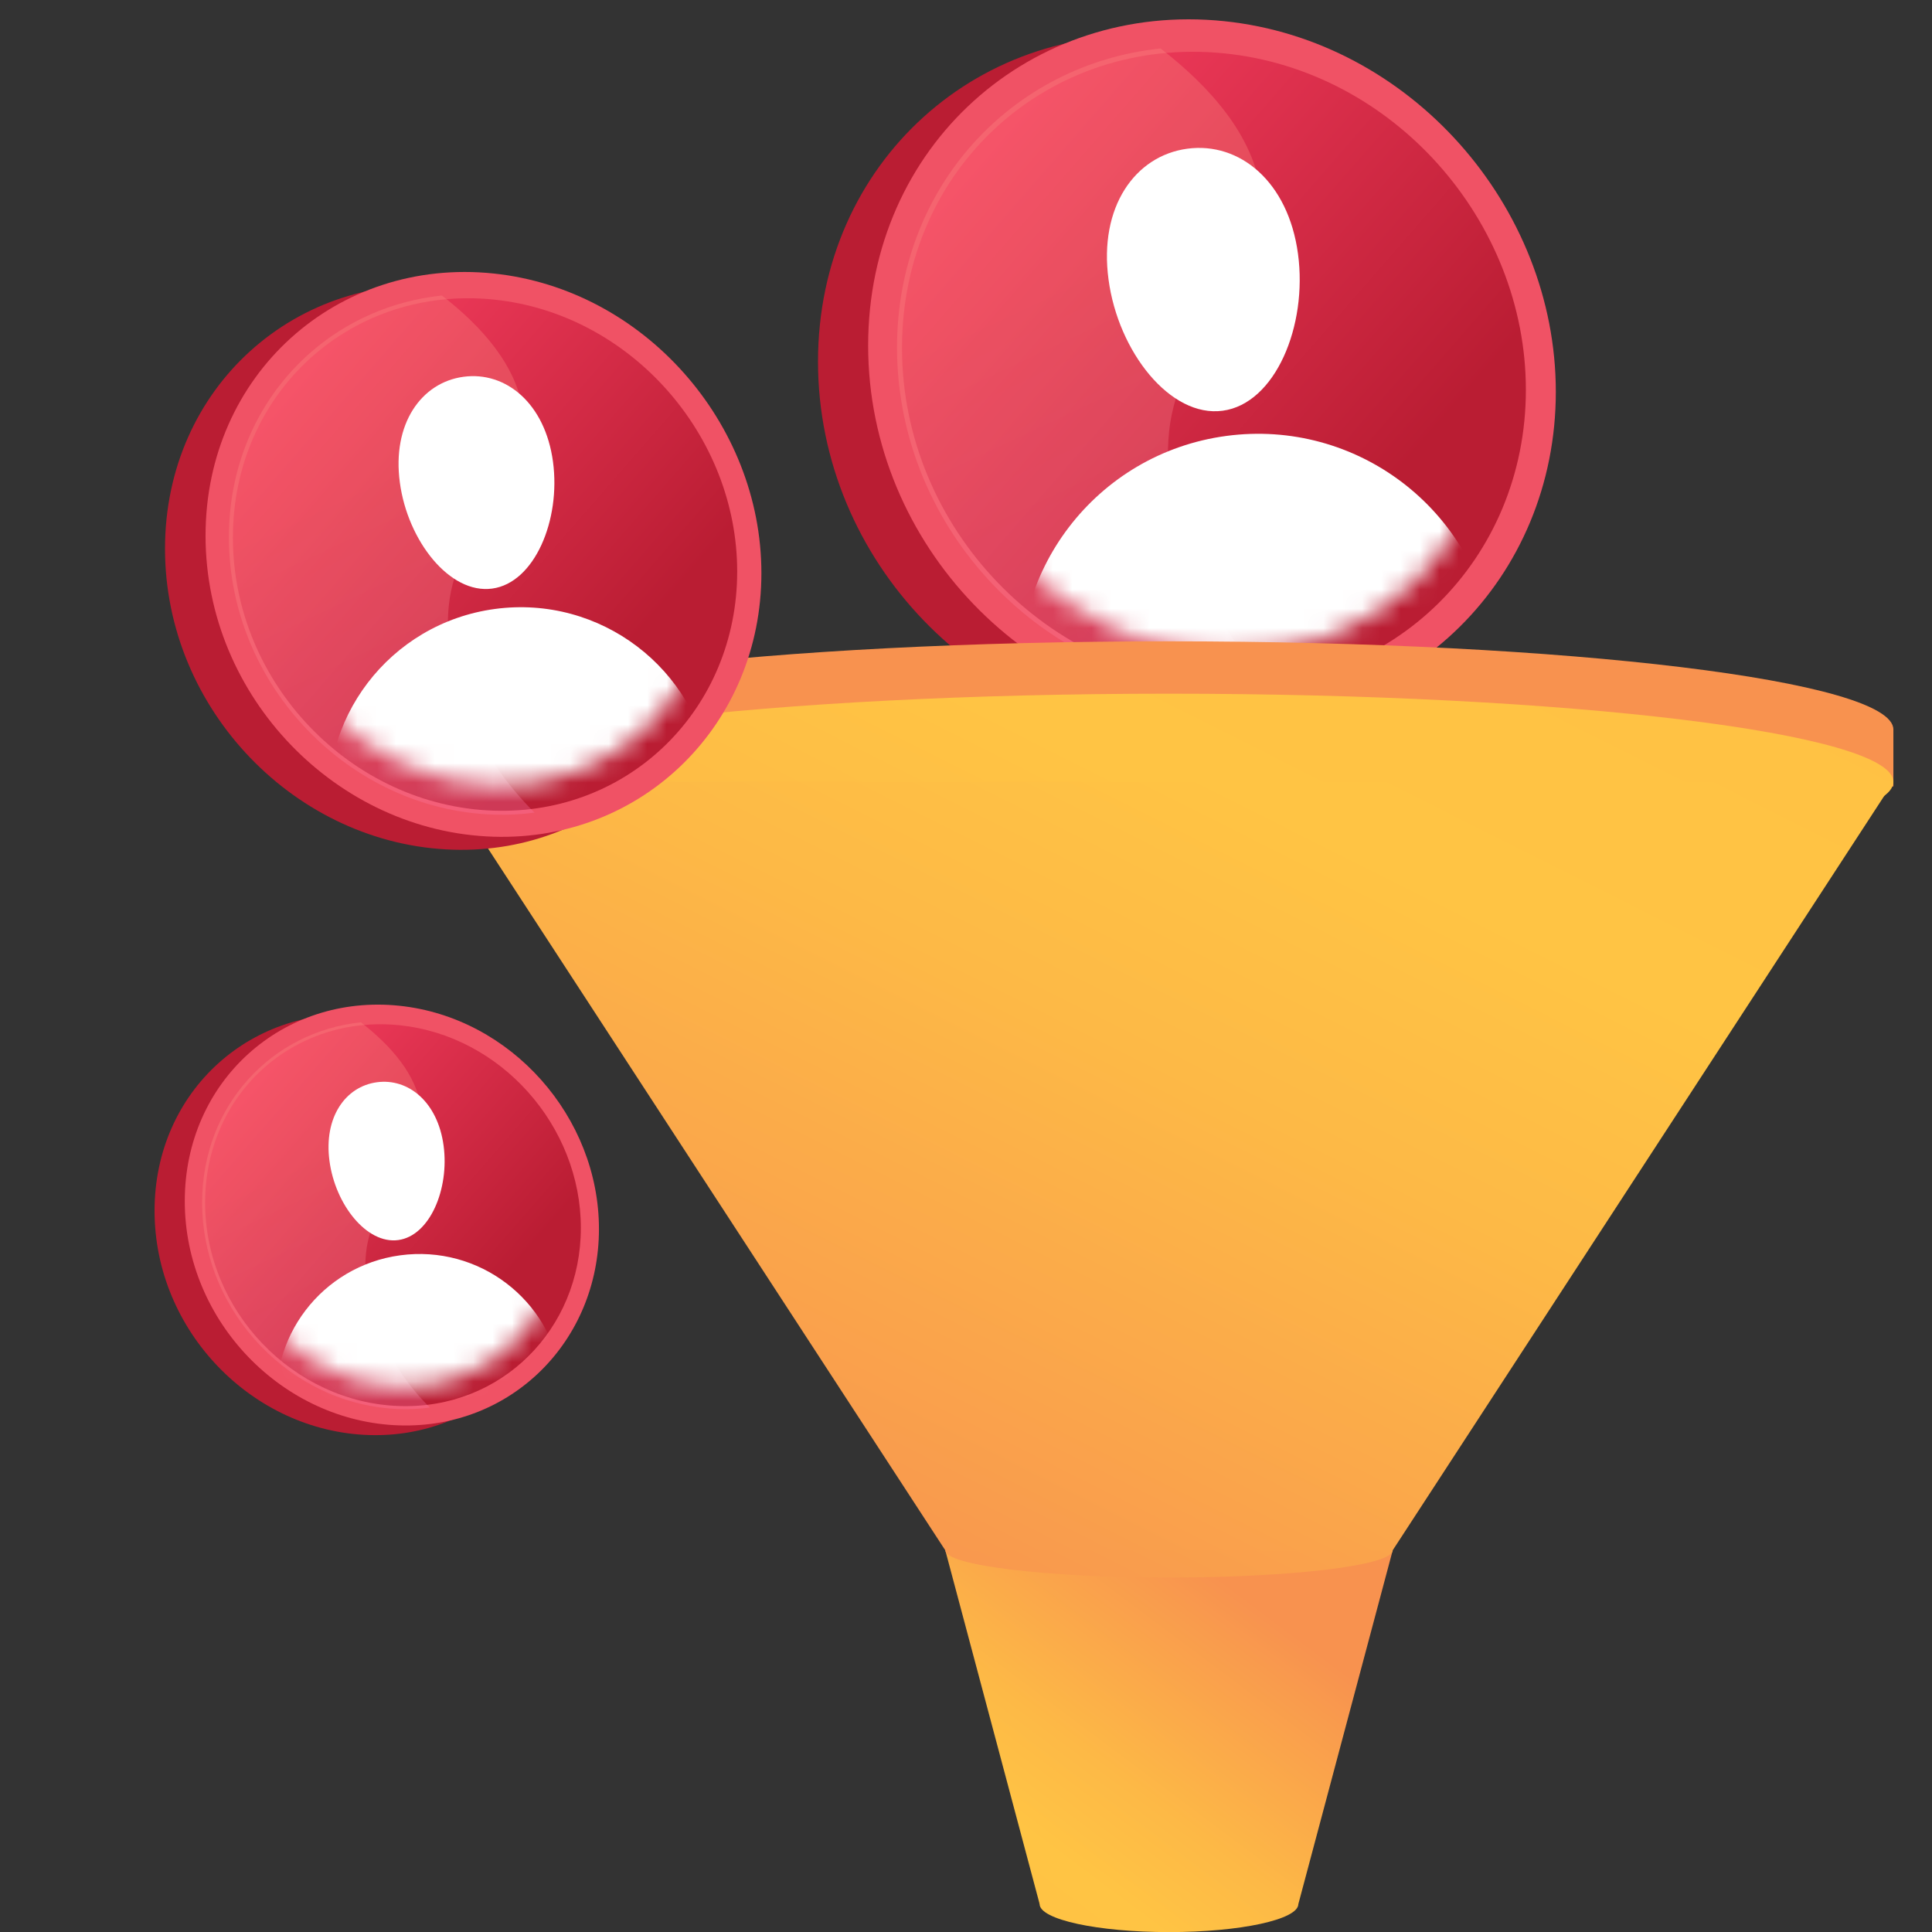
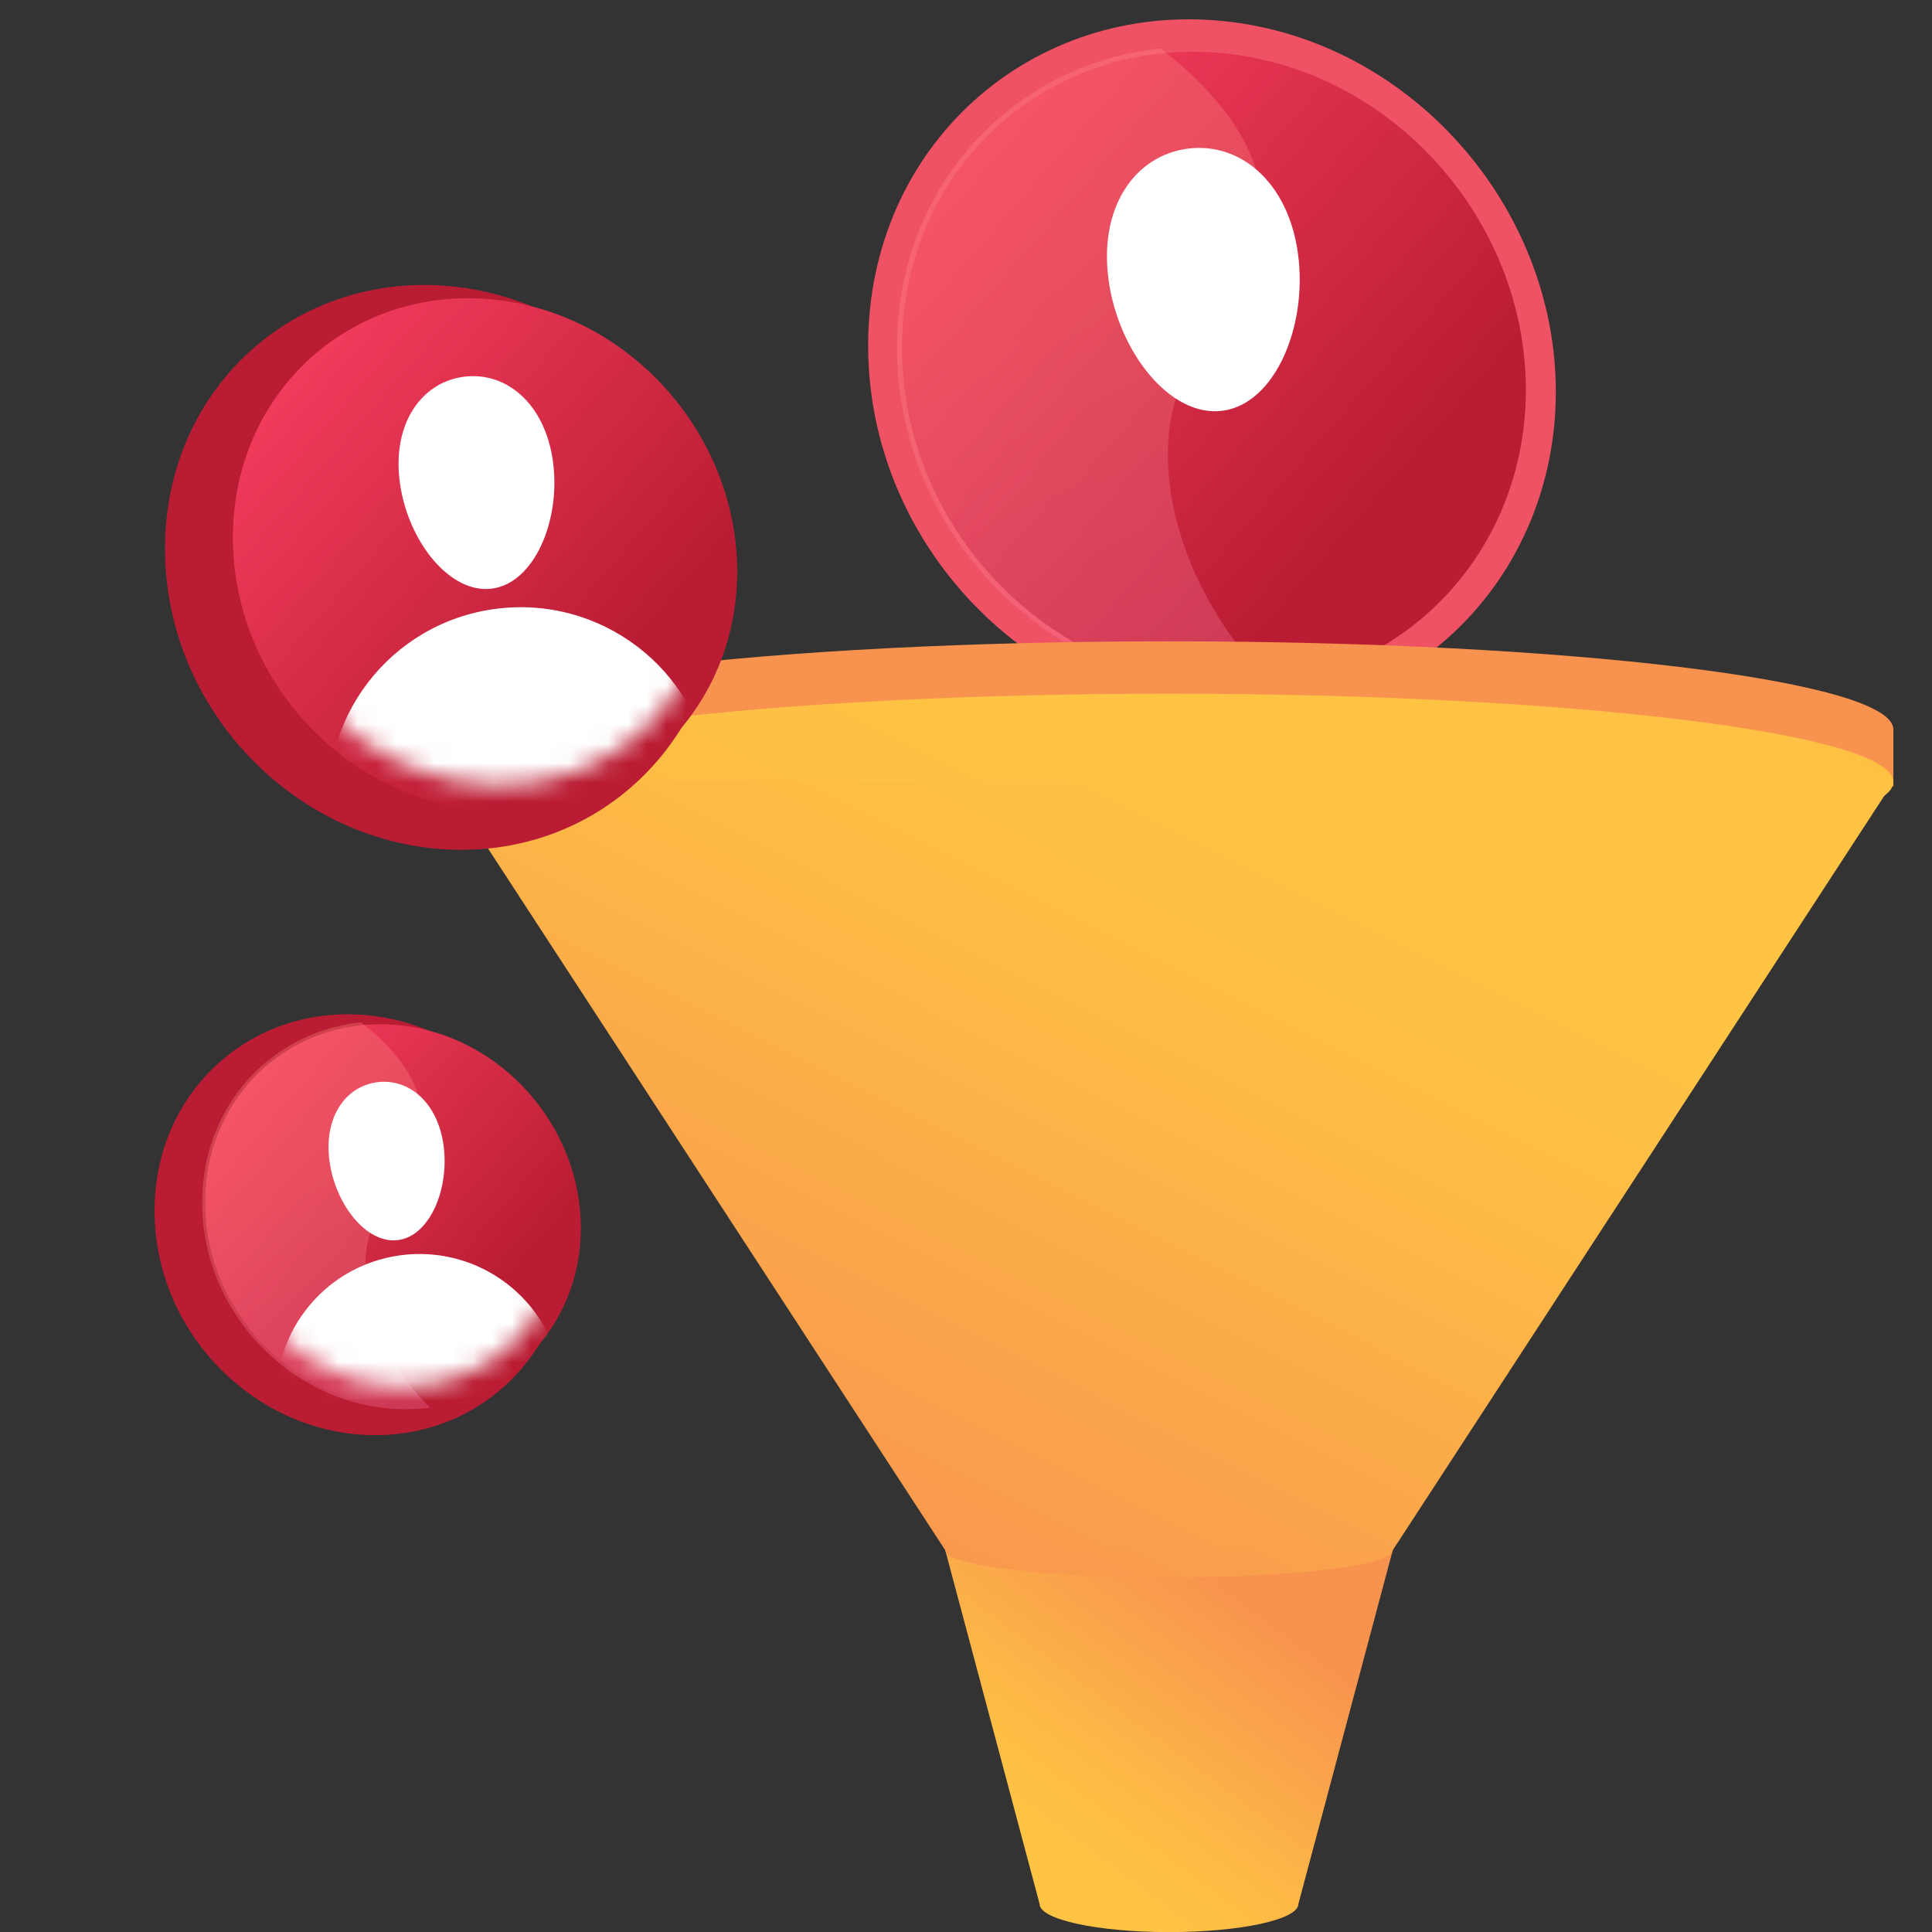
<svg xmlns="http://www.w3.org/2000/svg" width="100" height="100" viewBox="0 0 100 100" fill="none">
  <rect x="0" y="0" width="100" height="100" fill="#333333" stroke="none" />
  <g id="Frame" clip-path="url(#clip0_924_14)">
    <g id="Group">
      <g id="Group_2">
        <g id="Group_3">
          <path id="Vector" d="M60.506 100.005C64.204 100.005 67.202 99.355 67.202 98.553C67.202 97.752 64.204 97.102 60.506 97.102C56.808 97.102 53.81 97.752 53.81 98.553C53.81 99.355 56.808 100.005 60.506 100.005Z" fill="url(#paint0_linear_924_14)" />
          <path id="Vector_2" d="M72.085 80.25L67.203 98.553H53.811L48.93 80.25H72.085Z" fill="url(#paint1_linear_924_14)" />
        </g>
        <g id="Group_4">
          <g id="Group_5">
-             <path id="Vector_3" d="M77.934 21.11C77.934 30.723 70.405 38.285 60.78 37.989C50.765 37.679 42.34 29.048 42.34 18.716C42.34 8.383 50.765 0.882 60.78 1.925C70.405 2.927 77.934 11.504 77.934 21.11Z" fill="#BA1D33" />
            <path id="Vector_4" d="M80.529 20.282C80.529 29.895 73.001 37.456 63.376 37.16C53.361 36.851 44.935 28.22 44.935 17.887C44.935 7.555 53.361 0.054 63.376 1.097C73.001 2.099 80.529 10.676 80.529 20.282Z" fill="#F05265" />
            <path id="Vector_5" d="M78.979 20.178C78.979 28.924 72.117 35.785 63.369 35.489C54.297 35.186 46.688 27.349 46.688 18.006C46.688 8.662 54.297 1.847 63.369 2.762C72.117 3.643 78.979 11.433 78.979 20.178Z" fill="url(#paint2_linear_924_14)" />
            <path id="Vector_6" opacity="0.3" d="M60.51 22.373C61.042 17.092 65.908 14.859 65.275 9.995C64.884 7.001 62.612 4.479 60.071 2.508C52.381 3.315 46.43 9.672 46.43 17.987C46.43 27.485 54.16 35.443 63.381 35.746C64.277 35.773 65.147 35.733 66.002 35.618C62.336 31.986 60.051 26.907 60.51 22.373Z" fill="url(#paint3_linear_924_14)" />
            <g id="Group_6">
              <g id="Clip path group">
                <mask id="mask0_924_14" style="mask-type:luminance" maskUnits="userSpaceOnUse" x="48" y="4" width="30" height="30">
                  <g id="SVGID_19_">
                    <path id="Vector_7" d="M77.39 20.065C77.39 27.949 71.203 34.131 63.317 33.868C55.135 33.593 48.273 26.529 48.273 18.107C48.273 9.685 55.142 3.536 63.317 4.364C71.203 5.157 77.39 12.181 77.39 20.065Z" fill="white" />
                  </g>
                </mask>
                <g mask="url(#mask0_924_14)">
                  <g id="Group_7">
                    <path id="Vector_8" d="M63.288 21.259C65.998 20.896 67.69 16.88 67.184 13.14C66.679 9.393 64.158 7.334 61.455 7.697C58.746 8.061 56.872 10.718 57.377 14.465C57.876 18.212 60.579 21.629 63.288 21.259Z" fill="white" />
-                     <path id="Vector_9" d="M63.463 22.565C56.723 23.473 52.005 29.662 52.915 36.389L52.989 36.961L77.388 33.665L77.314 33.093C76.404 26.366 70.203 21.657 63.463 22.565Z" fill="white" />
                  </g>
                </g>
              </g>
            </g>
          </g>
          <g id="Group_8">
            <path id="Vector_10" d="M60.506 42.32C81.214 42.32 98.001 40.277 98.001 37.758C98.001 35.238 81.214 33.195 60.506 33.195C39.798 33.195 23.012 35.238 23.012 37.758C23.012 40.277 39.798 42.32 60.506 42.32Z" fill="url(#paint4_linear_924_14)" />
            <path id="Vector_11" d="M23.012 40.705H98.001V37.758H23.012V40.705Z" fill="url(#paint5_linear_924_14)" />
          </g>
          <path id="Vector_12" d="M60.506 45.031C81.214 45.031 98.001 42.988 98.001 40.468C98.001 37.949 81.214 35.906 60.506 35.906C39.798 35.906 23.012 37.949 23.012 40.468C23.012 42.988 39.798 45.031 60.506 45.031Z" fill="url(#paint6_linear_924_14)" />
          <path id="Vector_13" d="M60.507 81.653C66.901 81.653 72.085 81.022 72.085 80.244C72.085 79.466 66.901 78.836 60.507 78.836C54.113 78.836 48.93 79.466 48.93 80.244C48.93 81.022 54.113 81.653 60.507 81.653Z" fill="url(#paint7_linear_924_14)" />
          <path id="Vector_14" d="M98.001 40.469L72.084 80.246H48.929L23.012 40.469H98.001Z" fill="url(#paint8_linear_924_14)" />
        </g>
        <g id="Group_9">
          <path id="Vector_15" d="M37.313 30.337C37.313 38.107 31.227 44.219 23.447 43.98C15.351 43.73 8.541 36.753 8.541 28.401C8.541 20.049 15.351 13.985 23.447 14.828C31.227 15.639 37.313 22.572 37.313 30.337Z" fill="#BA1D33" />
-           <path id="Vector_16" d="M39.41 29.665C39.41 37.435 33.325 43.547 25.545 43.308C17.449 43.058 10.639 36.081 10.639 27.729C10.639 19.377 17.449 13.313 25.545 14.156C33.325 14.967 39.41 21.9 39.41 29.665Z" fill="#F05265" />
          <path id="Vector_17" d="M38.157 29.582C38.157 36.651 32.611 42.198 25.539 41.959C18.206 41.714 12.055 35.379 12.055 27.826C12.055 20.273 18.206 14.764 25.539 15.504C32.611 16.216 38.157 22.513 38.157 29.582Z" fill="url(#paint9_linear_924_14)" />
-           <path id="Vector_18" opacity="0.3" d="M23.229 31.355C23.659 27.086 27.593 25.281 27.081 21.349C26.765 18.929 24.929 16.89 22.875 15.297C16.658 15.949 11.848 21.088 11.848 27.809C11.848 35.487 18.097 41.92 25.55 42.165C26.274 42.187 26.977 42.154 27.669 42.061C24.705 39.125 22.858 35.02 23.229 31.355Z" fill="url(#paint10_linear_924_14)" />
          <g id="Group_10">
            <g id="Clip path group_2">
              <mask id="mask1_924_14" style="mask-type:luminance" maskUnits="userSpaceOnUse" x="13" y="16" width="24" height="25">
                <g id="SVGID_19__2">
                  <path id="Vector_19" d="M36.872 29.494C36.872 35.867 31.871 40.864 25.496 40.652C18.882 40.429 13.336 34.72 13.336 27.912C13.336 21.104 18.888 16.134 25.496 16.802C31.871 17.444 36.872 23.121 36.872 29.494Z" fill="white" />
                </g>
              </mask>
              <g mask="url(#mask1_924_14)">
                <g id="Group_11">
                  <path id="Vector_20" d="M25.474 30.465C27.664 30.171 29.031 26.925 28.623 23.901C28.214 20.872 26.177 19.208 23.992 19.502C21.802 19.796 20.287 21.944 20.696 24.972C21.099 28.001 23.284 30.764 25.474 30.465Z" fill="white" />
                  <path id="Vector_21" d="M25.615 31.52C20.167 32.254 16.353 37.257 17.089 42.695L17.149 43.157L36.871 40.493L36.811 40.03C36.076 34.593 31.063 30.786 25.615 31.52Z" fill="white" />
                </g>
              </g>
            </g>
          </g>
        </g>
        <g id="Group_12">
          <path id="Vector_22" d="M29.437 64.113C29.437 69.903 24.903 74.457 19.106 74.278C13.074 74.092 8 68.894 8 62.671C8 56.448 13.074 51.93 19.106 52.558C24.903 53.162 29.437 58.328 29.437 64.113Z" fill="#BA1D33" />
-           <path id="Vector_23" d="M31.002 63.613C31.002 69.403 26.467 73.957 20.671 73.778C14.639 73.592 9.564 68.394 9.564 62.171C9.564 55.948 14.639 51.43 20.671 52.058C26.467 52.662 31.002 57.828 31.002 63.613Z" fill="#F05265" />
          <path id="Vector_24" d="M30.065 63.555C30.065 68.822 25.933 72.954 20.664 72.776C15.2 72.594 10.617 67.874 10.617 62.246C10.617 56.618 15.2 52.514 20.664 53.065C25.933 53.596 30.065 58.288 30.065 63.555Z" fill="url(#paint11_linear_924_14)" />
          <path id="Vector_25" opacity="0.3" d="M18.943 64.878C19.263 61.698 22.194 60.353 21.813 57.423C21.577 55.62 20.209 54.101 18.679 52.914C14.047 53.4 10.463 57.229 10.463 62.237C10.463 67.957 15.119 72.75 20.672 72.933C21.212 72.949 21.735 72.924 22.251 72.856C20.043 70.668 18.667 67.609 18.943 64.878Z" fill="url(#paint12_linear_924_14)" />
          <g id="Group_13">
            <g id="Clip path group_3">
              <mask id="mask2_924_14" style="mask-type:luminance" maskUnits="userSpaceOnUse" x="11" y="53" width="19" height="19">
                <g id="SVGID_19__3">
                  <path id="Vector_26" d="M29.106 63.462C29.106 68.21 25.38 71.934 20.631 71.776C15.703 71.61 11.57 67.356 11.57 62.283C11.57 57.211 15.707 53.508 20.631 54.006C25.38 54.484 29.106 58.714 29.106 63.462Z" fill="white" />
                </g>
              </mask>
              <g mask="url(#mask2_924_14)">
                <g id="Group_14">
                  <path id="Vector_27" d="M20.614 64.185C22.245 63.966 23.264 61.547 22.96 59.295C22.655 57.038 21.137 55.798 19.509 56.017C17.878 56.236 16.749 57.836 17.054 60.093C17.354 62.349 18.982 64.408 20.614 64.185Z" fill="white" />
                  <path id="Vector_28" d="M20.719 64.974C16.66 65.521 13.819 69.248 14.367 73.3L14.411 73.644L29.106 71.659L29.061 71.314C28.513 67.263 24.779 64.427 20.719 64.974Z" fill="white" />
                </g>
              </g>
            </g>
          </g>
        </g>
      </g>
    </g>
  </g>
  <defs>
    <linearGradient id="paint0_linear_924_14" x1="53.898" y1="107.346" x2="71.937" y2="83.248" gradientUnits="userSpaceOnUse">
      <stop stop-color="#FCB148" />
      <stop offset="0.052" stop-color="#FDBA46" />
      <stop offset="0.142" stop-color="#FFC244" />
      <stop offset="0.318" stop-color="#FFC444" />
      <stop offset="0.485" stop-color="#FDB946" />
      <stop offset="0.775" stop-color="#F99C4D" />
      <stop offset="0.866" stop-color="#F8924F" />
      <stop offset="1" stop-color="#F8924F" />
    </linearGradient>
    <linearGradient id="paint1_linear_924_14" x1="47.937" y1="102.883" x2="65.976" y2="78.785" gradientUnits="userSpaceOnUse">
      <stop stop-color="#FCB148" />
      <stop offset="0.052" stop-color="#FDBA46" />
      <stop offset="0.142" stop-color="#FFC244" />
      <stop offset="0.318" stop-color="#FFC444" />
      <stop offset="0.485" stop-color="#FDB946" />
      <stop offset="0.775" stop-color="#F99C4D" />
      <stop offset="0.866" stop-color="#F8924F" />
      <stop offset="1" stop-color="#F8924F" />
    </linearGradient>
    <linearGradient id="paint2_linear_924_14" x1="50.448" y1="2.683" x2="73.74" y2="22.985" gradientUnits="userSpaceOnUse">
      <stop stop-color="#F83F61" />
      <stop offset="1" stop-color="#BA1D33" />
    </linearGradient>
    <linearGradient id="paint3_linear_924_14" x1="55.502" y1="14.789" x2="70.161" y2="45.967" gradientUnits="userSpaceOnUse">
      <stop stop-color="#FF9085" />
      <stop offset="1" stop-color="#FB6FBB" />
    </linearGradient>
    <linearGradient id="paint4_linear_924_14" x1="60.256" y1="74.293" x2="60.35" y2="60.547" gradientUnits="userSpaceOnUse">
      <stop stop-color="#FCB148" />
      <stop offset="0.052" stop-color="#FDBA46" />
      <stop offset="0.142" stop-color="#FFC244" />
      <stop offset="0.318" stop-color="#FFC444" />
      <stop offset="0.485" stop-color="#FDB946" />
      <stop offset="0.775" stop-color="#F99C4D" />
      <stop offset="0.866" stop-color="#F8924F" />
      <stop offset="1" stop-color="#F8924F" />
    </linearGradient>
    <linearGradient id="paint5_linear_924_14" x1="60.266" y1="74.293" x2="60.36" y2="60.547" gradientUnits="userSpaceOnUse">
      <stop stop-color="#FCB148" />
      <stop offset="0.052" stop-color="#FDBA46" />
      <stop offset="0.142" stop-color="#FFC244" />
      <stop offset="0.318" stop-color="#FFC444" />
      <stop offset="0.485" stop-color="#FDB946" />
      <stop offset="0.775" stop-color="#F99C4D" />
      <stop offset="0.866" stop-color="#F8924F" />
      <stop offset="1" stop-color="#F8924F" />
    </linearGradient>
    <linearGradient id="paint6_linear_924_14" x1="73.883" y1="13.93" x2="31.086" y2="99.156" gradientUnits="userSpaceOnUse">
      <stop stop-color="#FCB148" />
      <stop offset="0.052" stop-color="#FDBA46" />
      <stop offset="0.142" stop-color="#FFC244" />
      <stop offset="0.318" stop-color="#FFC444" />
      <stop offset="0.485" stop-color="#FDB946" />
      <stop offset="0.775" stop-color="#F99C4D" />
      <stop offset="0.866" stop-color="#F8924F" />
      <stop offset="1" stop-color="#F8924F" />
    </linearGradient>
    <linearGradient id="paint7_linear_924_14" x1="92.749" y1="16.286" x2="49.952" y2="101.512" gradientUnits="userSpaceOnUse">
      <stop stop-color="#FCB148" />
      <stop offset="0.052" stop-color="#FDBA46" />
      <stop offset="0.142" stop-color="#FFC244" />
      <stop offset="0.318" stop-color="#FFC444" />
      <stop offset="0.485" stop-color="#FDB946" />
      <stop offset="0.775" stop-color="#F99C4D" />
      <stop offset="0.866" stop-color="#F8924F" />
      <stop offset="1" stop-color="#F8924F" />
    </linearGradient>
    <linearGradient id="paint8_linear_924_14" x1="73.406" y1="14.877" x2="34.712" y2="91.932" gradientUnits="userSpaceOnUse">
      <stop stop-color="#FCB148" />
      <stop offset="0.052" stop-color="#FDBA46" />
      <stop offset="0.142" stop-color="#FFC244" />
      <stop offset="0.318" stop-color="#FFC444" />
      <stop offset="0.485" stop-color="#FDB946" />
      <stop offset="0.775" stop-color="#F99C4D" />
      <stop offset="0.866" stop-color="#F8924F" />
      <stop offset="1" stop-color="#F8924F" />
    </linearGradient>
    <linearGradient id="paint9_linear_924_14" x1="15.094" y1="15.44" x2="33.922" y2="31.852" gradientUnits="userSpaceOnUse">
      <stop stop-color="#F83F61" />
      <stop offset="1" stop-color="#BA1D33" />
    </linearGradient>
    <linearGradient id="paint10_linear_924_14" x1="19.181" y1="25.225" x2="31.03" y2="50.427" gradientUnits="userSpaceOnUse">
      <stop stop-color="#FF9085" />
      <stop offset="1" stop-color="#FB6FBB" />
    </linearGradient>
    <linearGradient id="paint11_linear_924_14" x1="12.882" y1="53.017" x2="26.91" y2="65.245" gradientUnits="userSpaceOnUse">
      <stop stop-color="#F83F61" />
      <stop offset="1" stop-color="#BA1D33" />
    </linearGradient>
    <linearGradient id="paint12_linear_924_14" x1="15.927" y1="60.311" x2="24.755" y2="79.088" gradientUnits="userSpaceOnUse">
      <stop stop-color="#FF9085" />
      <stop offset="1" stop-color="#FB6FBB" />
    </linearGradient>
    <clipPath id="clip0_924_14">
      <rect width="100" height="100" fill="white" />
    </clipPath>
  </defs>
</svg>